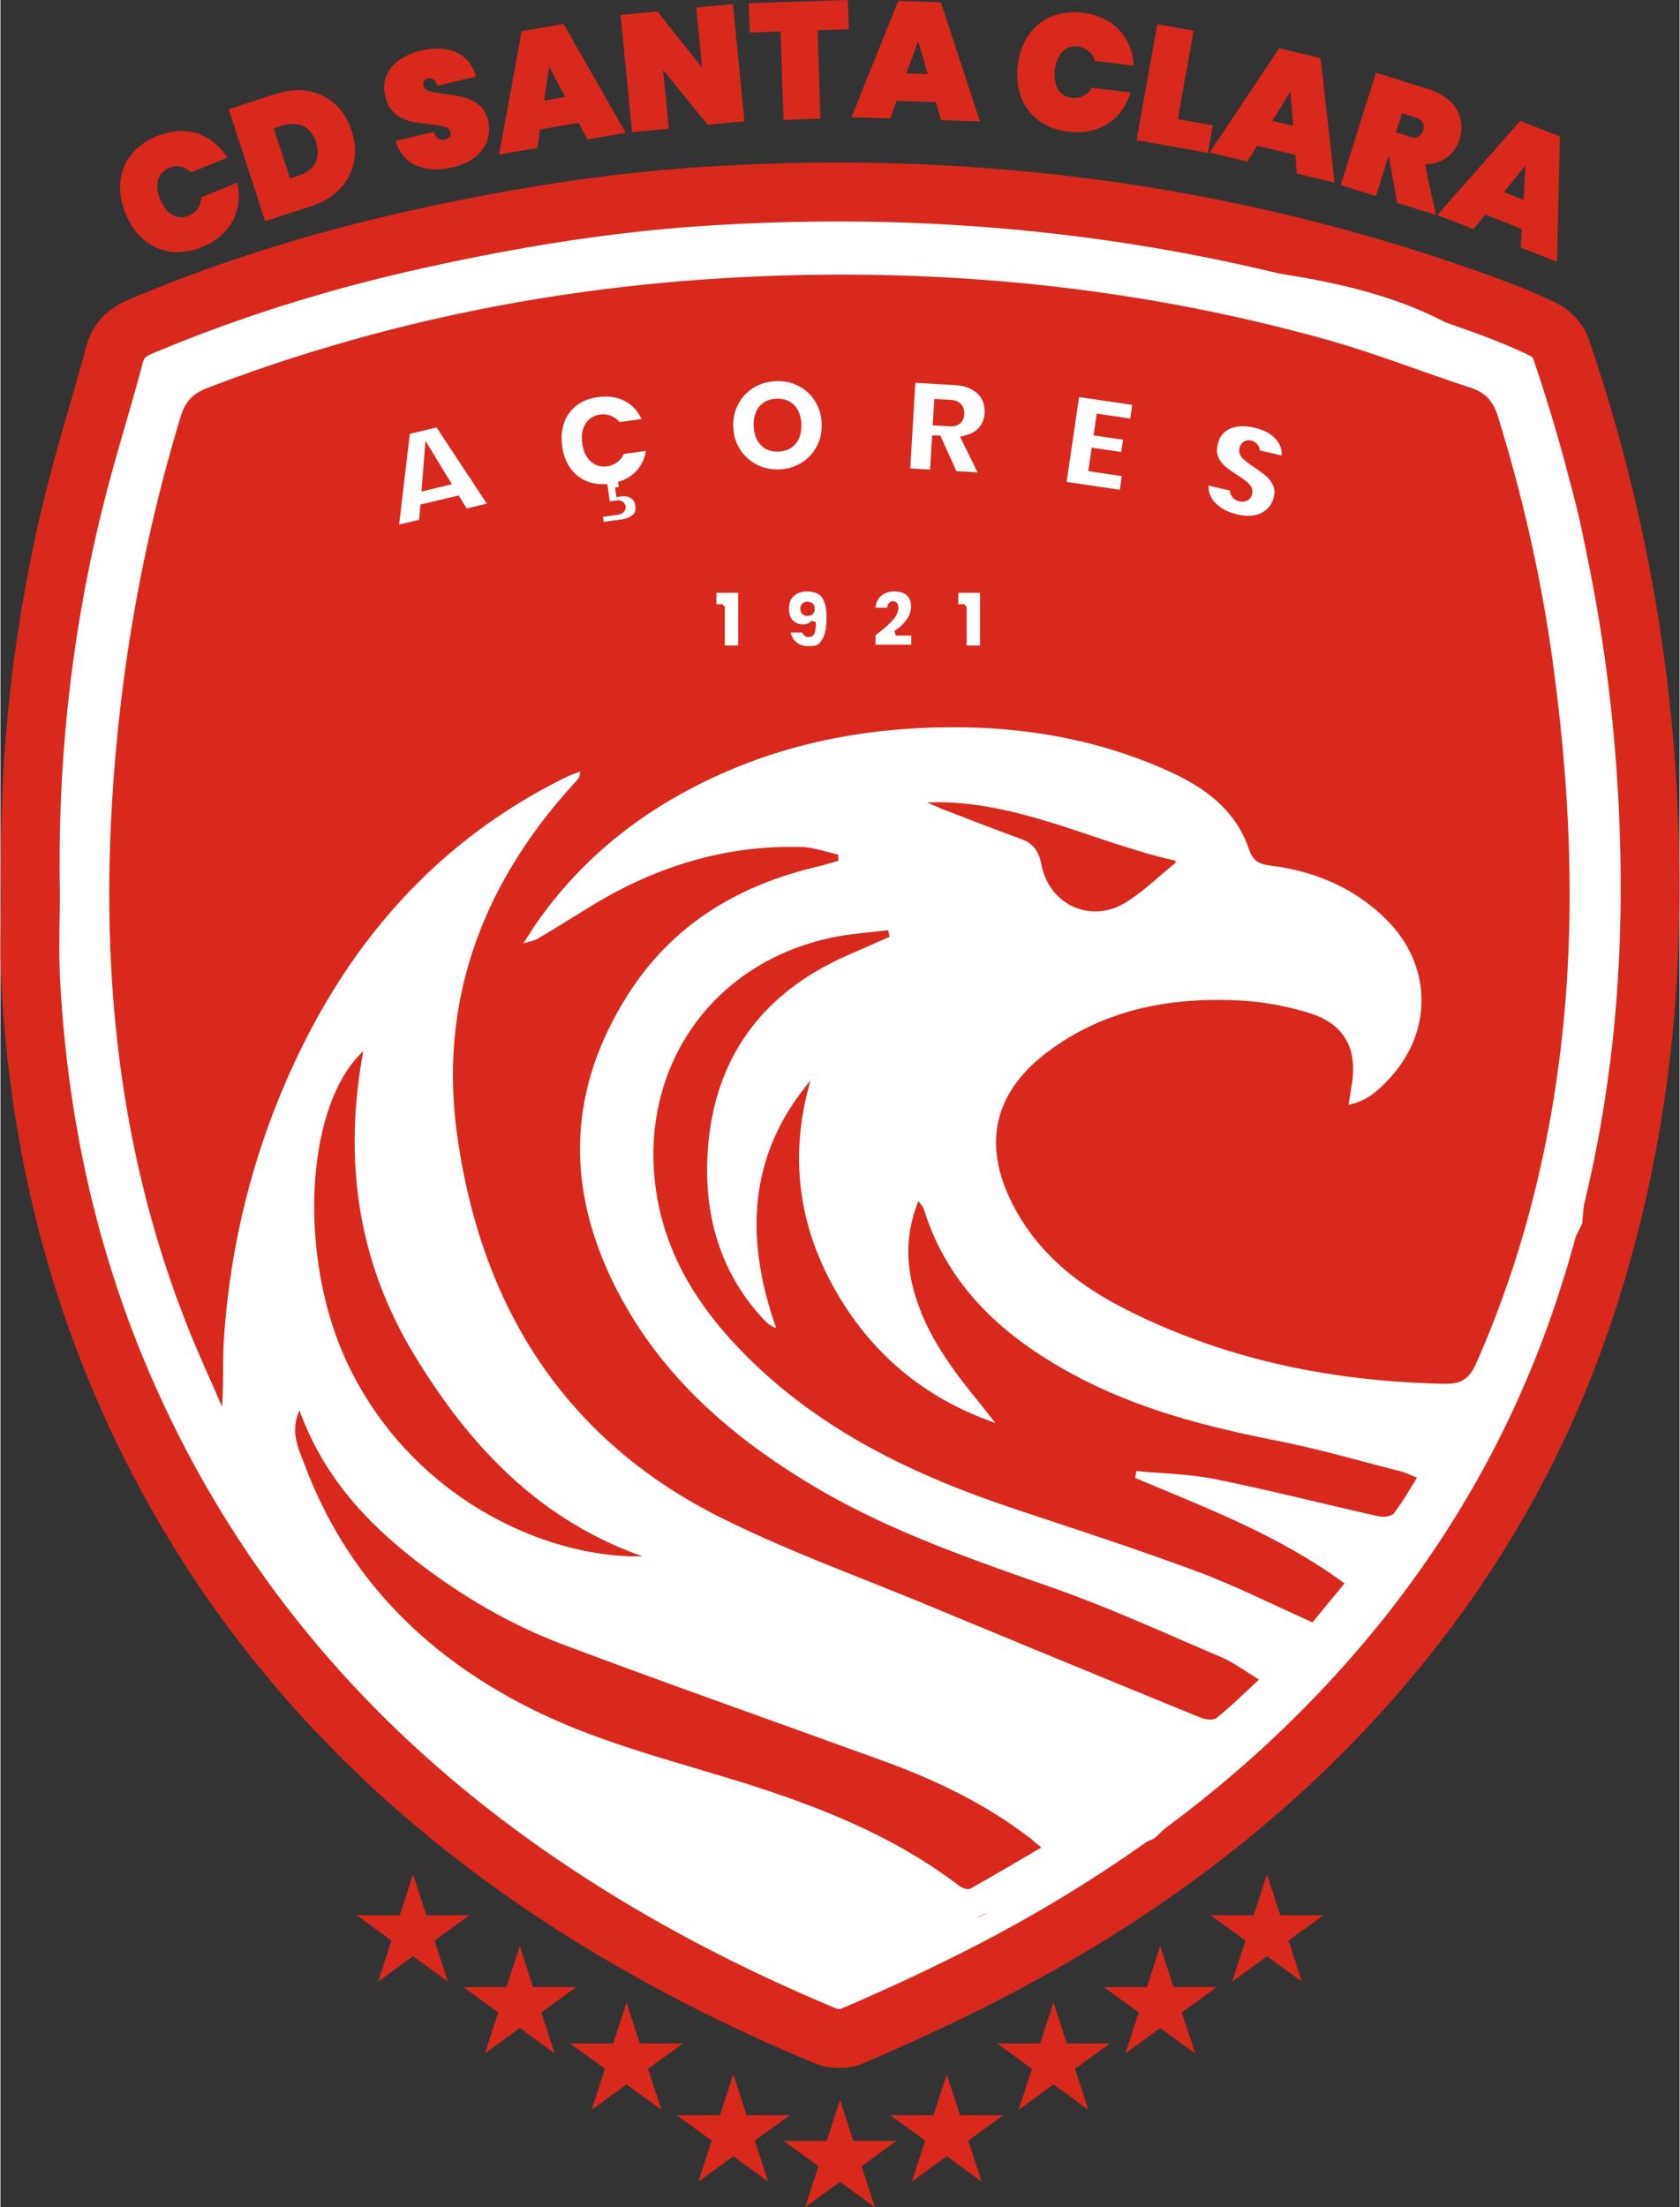
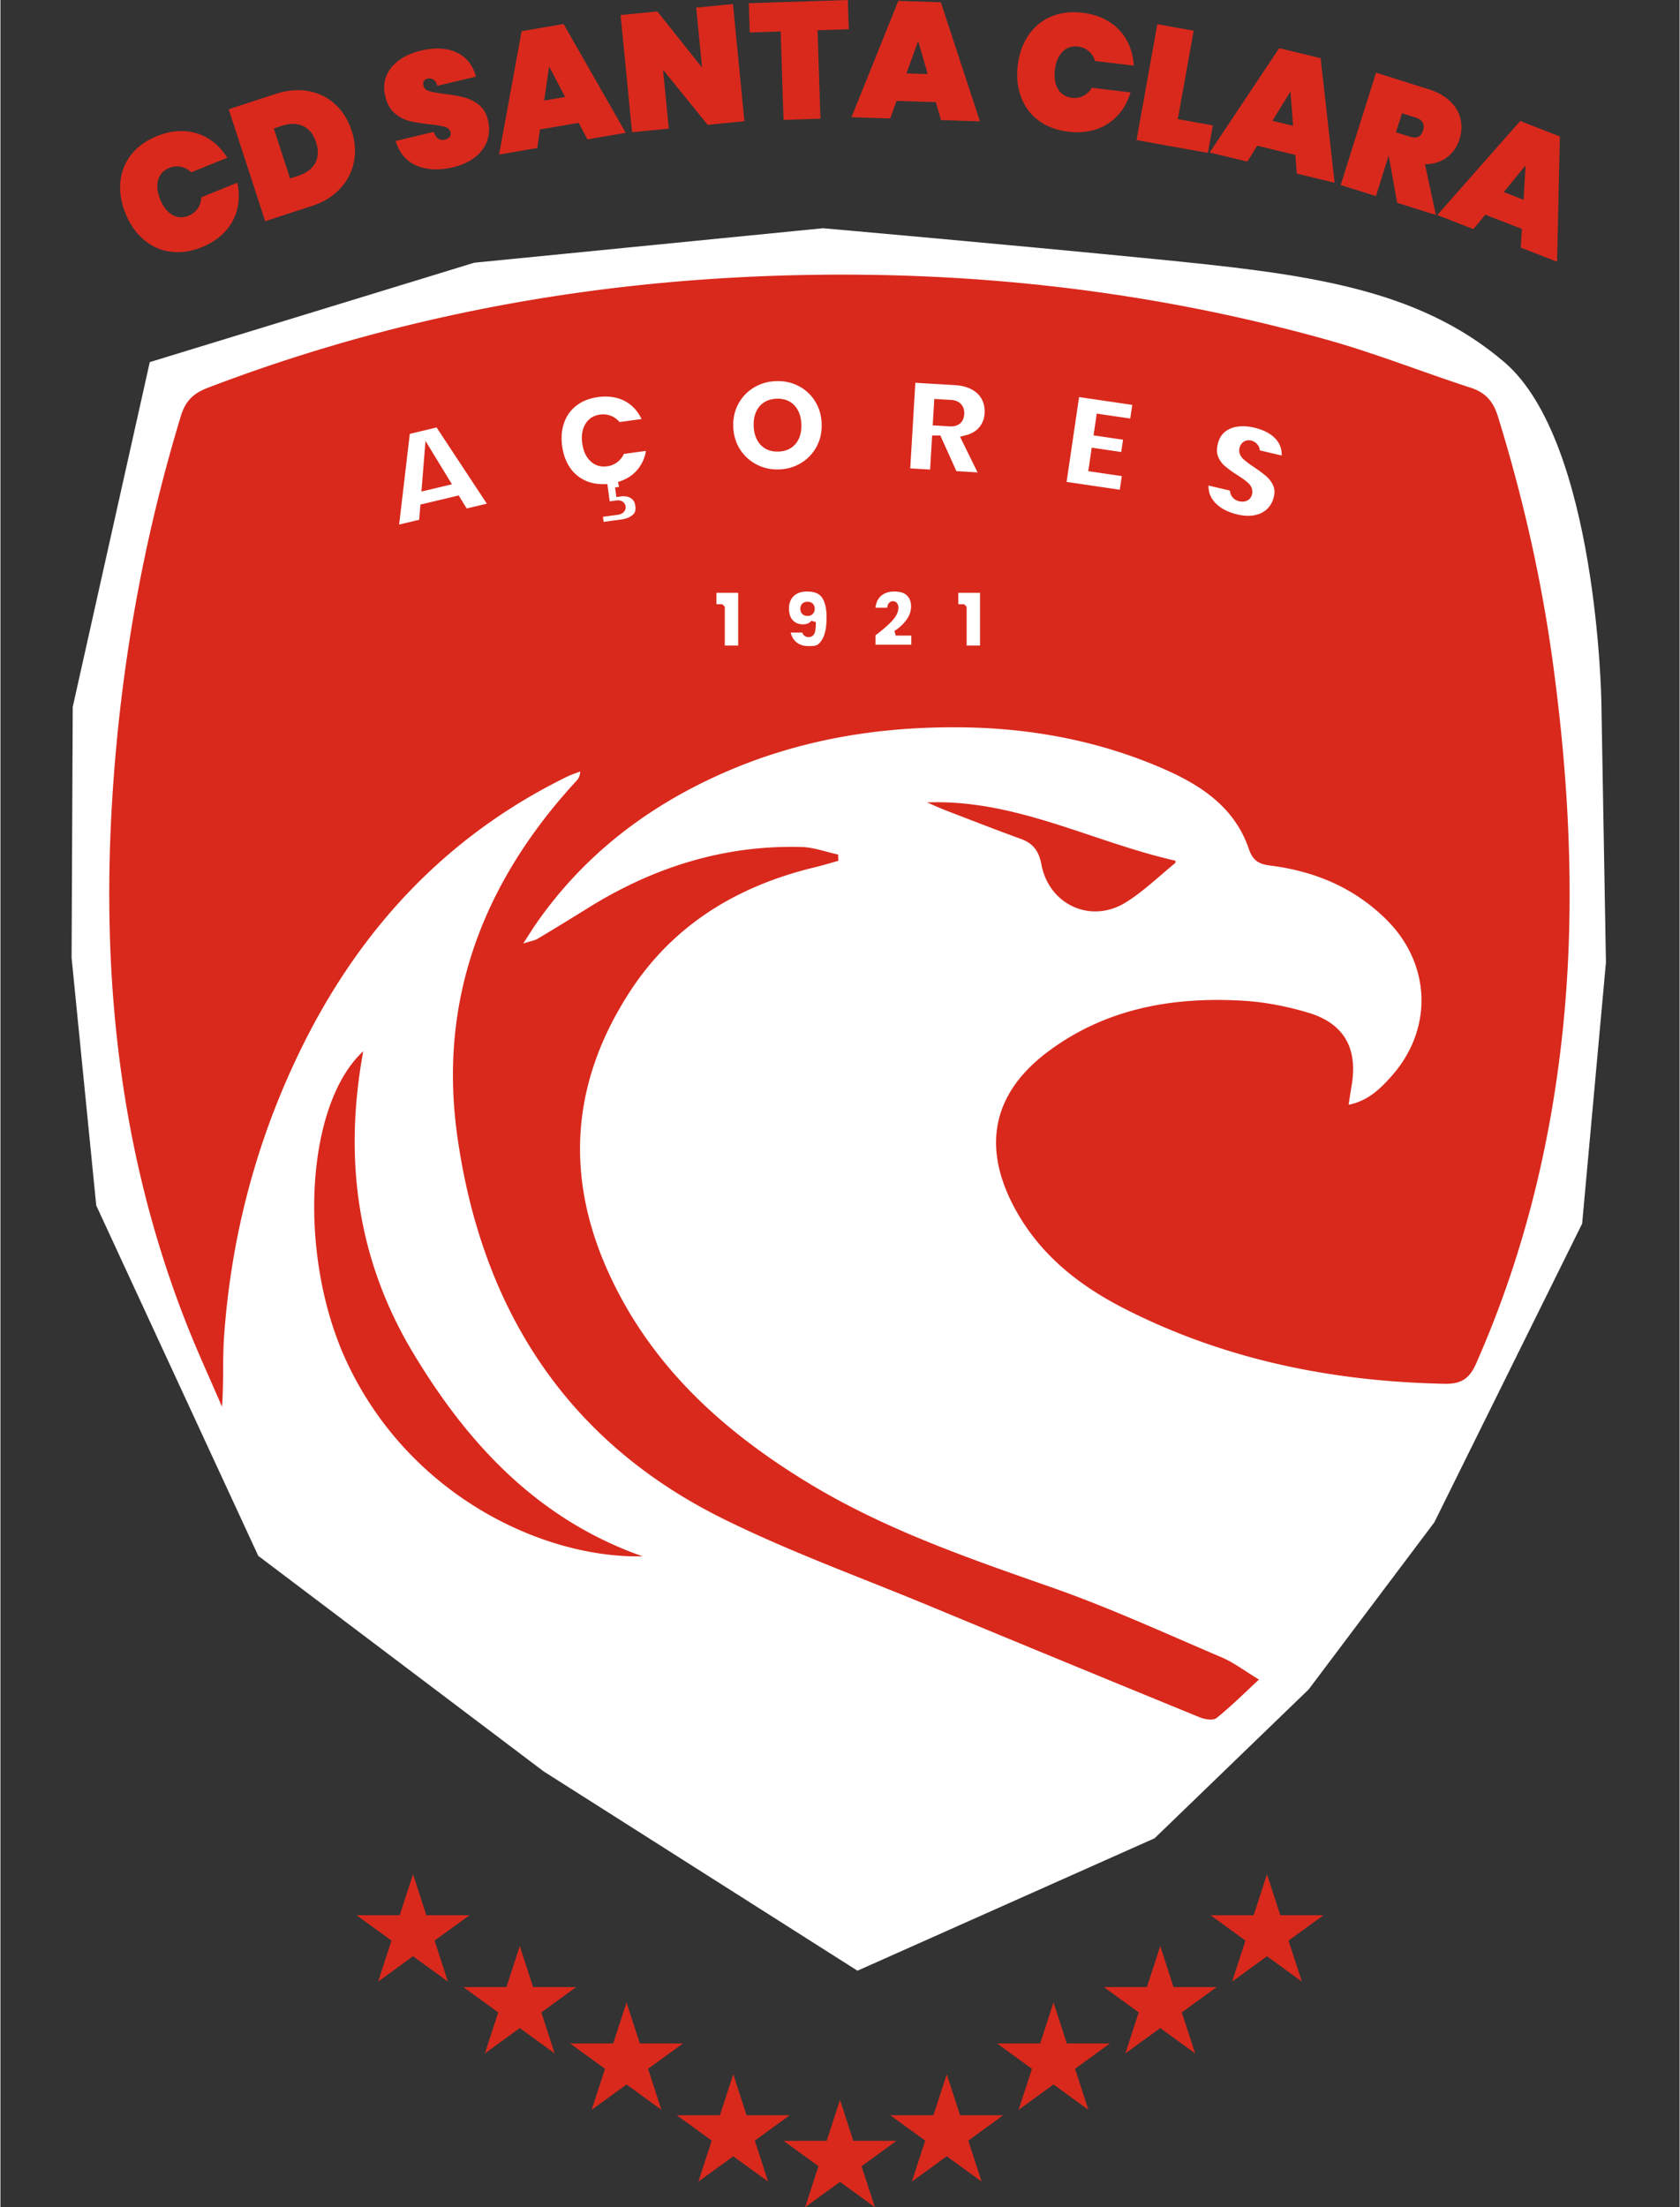
<svg xmlns="http://www.w3.org/2000/svg" width="275.939" height="362.399" viewBox="0 0 300 394.203">
  <rect x="0" y="0" width="300" height="394.203" fill="#333333" stroke="none" />
-   <path fill="#fff" stroke="#d9291c" stroke-linecap="round" stroke-linejoin="bevel" stroke-width="10.519" d="M165.548 143.313c1.151.488 2.288 1.011 3.454 1.46 4.436 1.707 8.861 3.44 13.328 5.061 2.217.804 3.212 2.208 3.657 4.569 1.35 7.166 8.799 10.608 14.995 6.808 3.213-1.969 5.97-4.685 8.918-7.08.09-.075.029-.336.033-.412-14.825-3.34-28.566-11.026-44.385-10.406m-50.825 134.641c-18.609-6.546-31.128-19.936-40.936-36.231-9.978-16.58-12.537-34.581-8.961-53.973-10.41 9.573-11.808 36.83-2.796 55.81 11.297 23.79 35.173 34.79 52.693 34.394m-61.3-26.08c-1.735 3.973-.149 6.845.914 9.685 7.433 19.866 21.252 33.85 39.972 43.37 10.945 5.565 22.703 8.717 34.37 12.227 15.121 4.55 29.912 9.929 42.664 19.683.495.38 1.492.713 1.925.472 4.206-2.334 8.342-4.796 12.706-7.342-.834-.703-1.364-1.186-1.929-1.622-7.922-6.1-16.808-10.39-26.145-13.787-19.1-6.952-38.287-13.672-57.313-20.824-9.459-3.555-18.187-8.673-26.202-14.869-9.091-7.028-16.725-15.274-20.963-26.993m149.294 12.072.254-1.22c4.69.452 9.458.507 14.048 1.44 9.775 1.987 19.45 4.458 29.186 6.64.859.191 2.288.044 2.731-.516 1.505-1.9 2.686-4.057 4.154-6.374-1.169-.467-1.97-.894-2.825-1.112-7.358-1.87-14.664-4.014-22.103-5.477-12.738-2.504-25.21-5.705-36.688-11.948-12.269-6.675-22.186-15.54-26.498-29.425-.136-.437-.523-.795-.976-1.456-1.917 4.836-2.226 9.401-1.266 14.08 1.777 8.652 6.872 15.458 12.279 22.094.929 1.139 1.826 2.303 2.74 3.455-12.798-4.422-22.358-12.526-28.838-24.14-6.529-11.702-7.934-24.049-4.191-36.994-11.302 13.404-11.703 28.341-6.127 44.228-.87-.377-1.468-.76-1.944-1.258-8.203-8.595-11.07-19.234-10.27-30.612 1.158-16.506 9.827-28.146 25.07-34.78 2.473-1.076 4.936-2.182 7.403-3.275q-.122-.578-.245-1.157c-2.98.357-5.99.558-8.938 1.096-21.968 4.005-35.655 22.952-32.582 45.097 1.676 12.074 7.988 21.701 16.416 30.072 13.397 13.31 29.939 21.155 47.585 27.049 10.94 3.654 21.928 7.195 32.733 11.218 6.925 2.58 13.558 5.946 20.583 9.075l5.732-6.95c-11.642-8.588-24.665-13.462-37.423-18.85m22.141 36.02c-2.48-1.495-4.466-3.03-6.702-3.982-10.099-4.301-20.108-8.902-30.454-12.522-14.808-5.181-29.587-10.282-43.098-18.45-15.19-9.185-27.982-20.644-35.652-37.06-8.202-17.551-7.053-34.515 3.43-50.727 7.813-12.085 19.287-18.988 33.091-22.323 1.423-.344 2.826-.774 4.237-1.163l-.043-1.12c-2.172-.468-4.334-1.287-6.517-1.348-13.78-.379-26.373 3.58-38.02 10.802a627 627 0 0 1-9.14 5.583c-.534.32-1.206.406-2.587.848 1.164-1.78 1.825-2.86 2.552-3.893 8.457-12.008 19.68-20.574 33.025-26.488 13.646-6.048 28.027-8.408 42.847-8.224 12.015.148 23.707 2.264 34.837 6.923 7.164 2.999 13.685 6.908 16.386 14.798.722 2.111 1.795 2.71 3.853 2.97 7.933 1.001 15.024 3.965 20.772 9.702 7.96 7.944 8.327 19.571.808 27.965-1.986 2.217-4.137 4.355-7.61 5.05.203-1.314.353-2.376.536-3.433 1.148-6.647-1.359-11.137-7.837-13.04-3.744-1.1-7.673-1.88-11.56-2.108-12.464-.73-24.346 1.331-34.656 8.947-10.167 7.51-12.094 17.193-6.046 28.274 4.496 8.24 11.504 13.707 19.629 17.832 17.897 9.089 37.043 12.945 57.018 13.36 3.065.065 4.499-.91 5.714-3.66 8.22-18.604 13.105-38.073 15.324-58.229 2.46-22.362 1.396-44.661-1.63-66.896-2.03-14.916-5.356-29.544-9.803-43.934-.849-2.745-2.212-4.308-4.918-5.186-8.622-2.798-17.075-6.174-25.794-8.602-31.017-8.639-62.619-12.248-94.862-11.485-36.195.855-71.187 7.2-105 20.134-2.53.968-3.946 2.366-4.75 5.014-6.774 22.284-10.805 45.028-12.25 68.279-2.004 32.241 1.369 63.684 13.286 93.929 1.958 4.969 4.203 9.826 6.316 14.735.321-4.312.078-8.418.363-12.487 1.248-17.742 5.681-34.705 13.409-50.712 10.475-21.7 26.002-38.62 47.869-49.321.756-.37 1.568-.624 2.355-.931-.044.878-.337 1.304-.684 1.68-16.566 17.973-24.722 38.981-21.275 63.442 4.295 30.464 19.16 54.23 47.243 68.213 11.94 5.945 24.58 10.488 36.926 15.613a9927 9927 0 0 0 48.523 19.99c.884.36 2.364.585 2.956.11 2.55-2.039 4.872-4.364 7.584-6.868M5.355 159.335c-.436-24.396 2.262-48.472 8.352-72.117 2.055-7.978 4.545-15.843 6.651-23.809.713-2.694 2.286-4.071 4.746-5.11 15.495-6.537 31.472-11.52 47.865-15.223 17.357-3.922 34.863-6.84 52.643-7.994 47.71-3.098 94.159 2.93 139.177 19.25 3.7 1.341 7.378 2.802 10.909 4.53 1.289.63 2.626 2.026 3.084 3.366 10.8 31.57 16.067 63.983 15.957 97.428-.084 25.092-3.635 49.48-11.399 73.26-9.016 27.616-23.81 51.832-43.805 72.88-19.867 20.915-43.276 36.908-69.108 49.491a392 392 0 0 1-18.24 8.339c-1.333.567-3.309.59-4.644.037-16.871-7.012-33.058-15.356-48.315-25.442-33.336-22.035-59.163-50.66-75.768-87.184-10.969-24.13-16.69-49.6-18.066-76.04-.271-5.207-.04-10.44-.04-15.662" />
  <path fill="#fff" d="m12.916 126.261 13.767-61.588 57.965-17.752 62.313-6.158s32.719 2.88 59.222 5.5c26.504 2.617 46.792 4.972 62.505 18.41 16.607 14.203 17.338 60.563 17.338 60.563l.82 46.65-4.252 46.65-26.41 53.35-22.453 29.841-27.525 26.582-53.087 23.654-56.063-35.594-50.99-38.493-28.949-62.581-4.406-44.26z" />
  <g fill="#d9291c">
    <path d="M224.857 299.967c-2.713 2.504-5.034 4.83-7.583 6.869-.593.474-2.072.25-2.956-.112a9776 9776 0 0 1-48.523-19.99c-12.346-5.124-24.987-9.666-36.926-15.612-28.084-13.982-42.949-37.75-47.243-68.213-3.448-24.46 4.708-45.469 21.275-63.442.346-.376.639-.802.683-1.68-.786.307-1.599.56-2.355.93-21.867 10.701-37.393 27.623-47.869 49.322-7.727 16.007-12.16 32.97-13.408 50.713-.286 4.068-.042 8.174-.364 12.486-2.112-4.909-4.358-9.766-6.316-14.735-11.917-30.243-15.29-61.688-13.286-93.93 1.446-23.25 5.476-45.994 12.25-68.278.805-2.648 2.22-4.045 4.75-5.013 33.814-12.936 68.806-19.28 105-20.135 32.244-.763 63.846 2.846 94.862 11.485 8.72 2.428 17.172 5.804 25.794 8.602 2.706.878 4.07 2.441 4.919 5.186 4.447 14.39 7.773 29.018 9.802 43.934 3.026 22.235 4.092 44.534 1.63 66.896-2.218 20.157-7.102 39.625-15.324 58.229-1.215 2.75-2.648 3.723-5.715 3.66-19.973-.415-39.12-4.271-57.017-13.36-8.125-4.125-15.132-9.591-19.63-17.832-6.047-11.081-4.12-20.765 6.047-28.274 10.311-7.615 22.193-9.676 34.657-8.947 3.886.227 7.816 1.008 11.559 2.107 6.48 1.904 8.986 6.393 7.838 13.041-.183 1.057-.333 2.119-.537 3.433 3.474-.695 5.625-2.833 7.61-5.048 7.52-8.396 7.152-20.024-.807-27.967-5.748-5.737-12.84-8.7-20.773-9.703-2.057-.259-3.13-.858-3.852-2.969-2.702-7.89-9.223-11.8-16.386-14.798-11.13-4.658-22.822-6.775-34.837-6.923-14.82-.184-29.202 2.176-42.848 8.224-13.344 5.914-24.568 14.48-33.024 26.488-.728 1.033-1.388 2.112-2.552 3.893 1.38-.442 2.052-.529 2.586-.847a626 626 0 0 0 9.141-5.584c11.646-7.222 24.238-11.18 38.018-10.802 2.184.06 4.347.88 6.52 1.349l.042 1.12c-1.413.39-2.814.818-4.238 1.162-13.804 3.335-25.277 10.238-33.092 22.323-10.481 16.212-11.63 33.176-3.43 50.726 7.672 16.417 20.463 27.876 35.653 37.061 13.51 8.168 28.29 13.269 43.098 18.45 10.347 3.62 20.355 8.22 30.455 12.522 2.235.952 4.221 2.488 6.702 3.983" />
-     <path d="M202.716 263.946c12.758 5.387 25.781 10.262 37.424 18.85l-5.733 6.95c-7.025-3.129-13.658-6.495-20.582-9.075-10.805-4.023-21.792-7.565-32.734-11.218-17.646-5.894-34.188-13.74-47.585-27.05-8.426-8.371-14.74-17.996-16.416-30.07-3.073-22.146 10.615-41.093 32.583-45.098 2.947-.537 5.957-.74 8.937-1.096l.246 1.157c-2.468 1.092-4.93 2.198-7.405 3.275-15.242 6.633-23.91 18.274-25.069 34.78-.798 11.378 2.067 22.016 10.27 30.611.476.5 1.074.882 1.946 1.258-5.578-15.886-5.176-30.823 6.125-44.227-3.741 12.945-2.337 25.292 4.193 36.995 6.478 11.613 16.038 19.716 28.836 24.139-.912-1.152-1.811-2.316-2.739-3.456-5.408-6.635-10.503-13.442-12.28-22.094-.96-4.679-.65-9.244 1.266-14.08.453.662.841 1.02.976 1.456 4.312 13.885 14.23 22.751 26.498 29.425 11.478 6.244 23.95 9.444 36.688 11.948 7.44 1.463 14.746 3.608 22.104 5.478.854.218 1.656.645 2.824 1.112-1.467 2.316-2.648 4.473-4.154 6.374-.442.56-1.87.707-2.73.515-9.736-2.182-19.412-4.653-29.185-6.64-4.591-.933-9.36-.987-14.048-1.44zM53.422 251.874c4.237 11.719 11.872 19.965 20.963 26.993 8.015 6.196 16.743 11.314 26.202 14.87 19.025 7.15 38.213 13.872 57.313 20.823 9.337 3.399 18.223 7.689 26.144 13.787.567.436 1.096.919 1.93 1.622-4.364 2.547-8.5 5.008-12.706 7.343-.433.24-1.43-.094-1.926-.473-12.75-9.753-27.541-15.132-42.663-19.682-11.668-3.511-23.425-6.661-34.37-12.227-18.72-9.52-32.539-23.504-39.972-43.371-1.063-2.84-2.648-5.712-.915-9.685" />
    <path d="M114.723 277.954c-17.52.396-41.396-10.604-52.693-34.395-9.012-18.979-7.615-46.236 2.795-55.809-3.575 19.393-1.016 37.394 8.962 53.974 9.808 16.296 22.327 29.684 40.936 36.23M165.548 143.313c15.819-.62 29.56 7.065 44.385 10.406 0 .076.058.338-.033.412-2.948 2.395-5.705 5.111-8.917 7.08-6.197 3.8-13.646.358-14.996-6.808-.445-2.361-1.44-3.765-3.656-4.569-4.467-1.62-8.893-3.354-13.329-5.061-1.165-.449-2.303-.972-3.453-1.46M150 375.029l2.38 7.324h7.701l-6.23 4.526 2.38 7.324-6.23-4.526-6.23 4.526 2.38-7.324-6.23-4.526h7.7zM130.93 370.457l2.379 7.324h7.7l-6.23 4.526 2.38 7.324-6.23-4.526-6.23 4.526 2.38-7.324-6.23-4.526h7.7zM111.858 357.632l2.38 7.324h7.7l-6.23 4.526 2.38 7.324-6.23-4.526-6.23 4.526 2.38-7.324-6.23-4.526h7.7zM92.787 347.56l2.38 7.324h7.7l-6.23 4.526 2.38 7.324-6.23-4.526-6.23 4.526 2.38-7.324-6.23-4.526h7.7zM73.715 334.735l2.38 7.324h7.7l-6.23 4.526 2.38 7.324-6.23-4.526-6.23 4.526 2.38-7.324-6.23-4.526h7.7zM169.072 370.457l-2.38 7.324h-7.7l6.23 4.526-2.38 7.324 6.23-4.526 6.23 4.526-2.38-7.324 6.23-4.526h-7.7zM188.144 357.632l-2.38 7.324h-7.7l6.23 4.526-2.38 7.324 6.23-4.526 6.23 4.526-2.38-7.324 6.23-4.526h-7.7zM207.216 347.56l-2.38 7.324h-7.7l6.23 4.526-2.38 7.324 6.23-4.526 6.23 4.526-2.38-7.324 6.23-4.526h-7.7zM226.287 334.735l-2.38 7.324h-7.7l6.23 4.526-2.38 7.324 6.23-4.526 6.23 4.526-2.38-7.324 6.23-4.526h-7.7zM21.432 32.498a9.1 9.1 0 0 1 1.925-4.865q1.668-2.132 4.615-3.325 2.534-1.025 4.914-.883 2.38.143 4.336 1.37 1.955 1.228 3.304 3.374l-6.444 2.607q-.83-.784-1.86-.994-1.029-.207-2.076.215-1.542.625-1.969 2.143-.427 1.519.365 3.474.79 1.955 2.153 2.75t2.905.17q1.047-.423 1.642-1.29.595-.864.646-2.007l6.443-2.608q.524 2.48-.028 4.723-.551 2.242-2.163 4-1.612 1.757-4.145 2.782-2.946 1.193-5.629.82-2.682-.372-4.766-2.157t-3.254-4.676q-1.17-2.89-.914-5.623M56.228 29.13q.865-1.562.166-3.71-.699-2.145-2.319-2.9-1.62-.753-3.738-.063l-1.497.488 2.906 8.926 1.497-.488q2.119-.69 2.985-2.252m-1.203-12.855q2.772.503 4.78 2.348 2.006 1.847 2.945 4.727.928 2.854.403 5.555-.526 2.702-2.458 4.783-1.93 2.082-5.066 3.103l-8.332 2.713-6.512-19.998 8.332-2.713q3.136-1.021 5.908-.518M74.408 29.602q-2.796-1.148-3.793-4.421l6.817-1.633q.566 1.727 1.982 1.388.52-.124.823-.457.302-.33.177-.852-.172-.722-1.06-.983-.887-.261-2.672-.444-2.13-.223-3.576-.58-1.444-.355-2.673-1.405t-1.678-3.05q-.477-1.993.213-3.64t2.293-2.795 3.828-1.68q3.755-.9 6.381.304 2.625 1.203 3.495 4.325l-6.904 1.654q-.237-.86-.731-1.139a1.43 1.43 0 0 0-1.072-.14.9.9 0 0 0-.599.434q-.194.337-.077.828.165.693 1.039.957.873.265 2.7.499 2.108.26 3.525.622a7 7 0 0 1 2.624 1.326q1.208.963 1.637 2.754.45 1.878-.118 3.587-.57 1.71-2.13 2.969-1.561 1.26-3.988 1.841-3.668.88-6.464-.269M100.89 17.32l-2.864-5.446-.883 6.09zm2.42 4.618-6.91 1.186-.486 3.309-6.822 1.17 4.025-22.03 7.495-1.286 11.111 19.432-6.85 1.176zM132.923 21.653l-6.563.643-7.979-9.845 1.032 10.525-6.564.643-2.05-20.931 6.563-.643 7.996 10.021-1.048-10.702 6.564-.642zM151.4 0l.17 5.225-5.581.183.515 15.794-6.591.215-.516-15.795-5.522.18-.17-5.225zM165.674 13.23l-1.712-5.91-2.088 5.787zm1.444 5.009-7.007-.225-1.14 3.144-6.919-.223L160.417.162l7.601.243 6.985 21.267-6.948-.223zM183.672 6.304a9.1 9.1 0 0 1 4.033-3.332q2.49-1.064 5.647-.686 2.713.326 4.73 1.598 2.017 1.275 3.137 3.292 1.12 2.019 1.265 4.55l-6.902-.826q-.349-1.089-1.149-1.768-.802-.68-1.922-.813-1.653-.198-2.759.926-1.107 1.125-1.357 3.219t.56 3.447 2.462 1.551q1.12.134 2.06-.337.938-.47 1.534-1.447l6.901.826q-.738 2.424-2.302 4.122-1.566 1.698-3.825 2.46-2.26.761-4.973.437-3.156-.378-5.326-1.999a9.1 9.1 0 0 1-3.133-4.19q-.965-2.567-.595-5.664.371-3.098 1.914-5.366M210.354 21.27l6.256 1.124-.882 4.912-12.747-2.29 3.717-20.7 6.491 1.166zM230.957 22.468l-.472-6.135-3.223 5.24zm.392 5.198-6.814-1.648-1.757 2.845-6.727-1.628 12.423-18.632 7.392 1.788 2.503 22.244L231.613 31zM249.332 23.63l2.494.784q.906.286 1.49.017.582-.267.858-1.146.25-.794-.076-1.394-.325-.6-1.203-.877l-2.493-.784zm.215 12.586-1.506-8.383-.028-.01-2.264 7.198-6.29-1.979 6.31-20.063 9.35 2.941q2.437.766 3.894 2.175t1.854 3.167-.192 3.63q-.634 2.013-2.243 3.218-1.609 1.207-3.92 1.227l1.95 9.052zM272.131 35.682l.356-6.143-3.898 4.76zm-.308 5.204-6.531-2.548-2.124 2.584-6.448-2.516 14.812-16.797 7.084 2.764-.504 22.378-6.476-2.526z" />
  </g>
  <g fill="#fff" stroke="#d9291c">
    <g stroke-width="1.821">
      <path d="m79.238 85.898-2.611-4.28-.403 4.997zm2.208 3.63-5.558 1.322-.224 2.717-5.487 1.305 2.131-18.124 6.029-1.435L88.38 90.54l-5.51 1.312zM109.815 81.692q.644-.563.914-1.455l5.613-.764q-.094 2.725-1.607 4.714-1.514 1.99-4.144 2.762l.12-.016.111.815a3.9 3.9 0 0 1 1.429.087q.758.178 1.35.77.594.59.738 1.646.211 1.56-.775 2.39t-2.425 1.026l-4.15.564-.369-2.71 3.599-.49q.287-.04.44-.17.154-.131.13-.298-.047-.36-.672-.275l-2.039.277-.434-3.19c-1.465 0-2.782-.305-3.95-.928a7.5 7.5 0 0 1-2.838-2.643q-1.088-1.71-1.4-4.012-.345-2.518.408-4.624a7.43 7.43 0 0 1 2.498-3.454q1.746-1.35 4.313-1.699 2.207-.3 4.058.291a7.36 7.36 0 0 1 3.149 1.954q1.296 1.362 1.93 3.328l-5.612.763q-.498-.786-1.269-1.158a2.9 2.9 0 0 0-1.683-.248q-1.343.183-1.986 1.297-.642 1.113-.41 2.816.231 1.704 1.148 2.604t2.26.719a2.9 2.9 0 0 0 1.555-.688M141.419 78.621q.833-1.06.77-2.801-.063-1.766-.972-2.763-.907-.996-2.505-.938-1.62.059-2.455 1.119-.833 1.06-.768 2.825.063 1.743.971 2.738.909.997 2.53.938 1.595-.058 2.429-1.118m-6.728 5.15a8.5 8.5 0 0 1-3.32-3.029q-1.258-1.965-1.35-4.48-.09-2.516 1.021-4.567a8.4 8.4 0 0 1 3.092-3.249q1.98-1.199 4.398-1.286 2.418-.089 4.468.964a8.37 8.37 0 0 1 3.294 3.017q1.246 1.966 1.338 4.48.092 2.517-1.009 4.568a8.4 8.4 0 0 1-3.079 3.26q-1.978 1.211-4.373 1.297-2.42.09-4.48-.975M167.529 75.112l2.126.126q.773.046 1.181-.281.407-.328.452-1.077.04-.675-.336-1.087-.376-.41-1.125-.455l-2.125-.126zm2.66 9.906-2.849-6.329h-.024l-.363 6.138-5.365-.319 1.016-17.108 7.975.474q2.078.123 3.508.948t2.092 2.137.566 2.907q-.102 1.716-1.135 2.988-1.034 1.272-2.855 1.746l3.331 6.77zM196.64 74.902l-.308 2.084 5.27.775-.588 4-5.27-.776-.352 2.395 5.987.88-.623 4.24-11.304-1.663 2.494-16.956 11.304 1.663-.624 4.239zM216.178 90.2q-1.615-1.859-1.142-4.607l5.56 1.308q-.219 1.464.935 1.736.424.1.766-.03.342-.132.442-.556.136-.588-.413-1.104-.55-.515-1.782-1.302-1.47-.942-2.39-1.731-.922-.788-1.432-2.003-.51-1.214-.104-2.834.381-1.626 1.488-2.572 1.105-.946 2.693-1.195 1.587-.248 3.402.179 3.062.72 4.534 2.558 1.47 1.837.96 4.428l-5.633-1.324q.143-.712-.114-1.096a1.17 1.17 0 0 0-.73-.495.73.73 0 0 0-.594.096q-.265.174-.36.575-.132.565.407 1.077.537.512 1.783 1.352 1.44.96 2.338 1.743a5.7 5.7 0 0 1 1.424 1.927q.527 1.143.183 2.604-.36 1.532-1.4 2.568t-2.637 1.382q-1.599.345-3.578-.12-2.992-.705-4.606-2.563" />
    </g>
    <g stroke-linecap="round" stroke-linejoin="bevel" stroke-width=".896">
      <path d="M127.474 108.356v-2.935h4.783v10.316h-3.288v-7.38zM144.802 109.344q.226-.212.227-.593 0-.422-.219-.628-.22-.204-.614-.204-.397 0-.615.204-.218.205-.218.628 0 .381.226.593.225.211.607.212.381 0 .606-.212m-.938 3.79q.192.203.529.203.522 0 .685-.528.161-.53.161-1.7-.252.394-.733.62-.48.225-1.087.226-1.34 0-2.158-.847-.82-.846-.819-2.44 0-1.06.444-1.843.445-.783 1.27-1.206.826-.423 1.927-.424 2.23 0 3.098 1.312.866 1.313.867 3.74 0 2.795-.854 4.19c-.854 1.396-1.527 1.398-2.871 1.398q-1.115 0-1.92-.466a3.27 3.27 0 0 1-1.234-1.22 3.7 3.7 0 0 1-.487-1.63h2.92q.072.409.262.614M158.885 110.678q1.1-1.15 1.1-2.152 0-.338-.148-.522a.47.47 0 0 0-.388-.184q-.283 0-.444.29-.162.289-.12.882h-3.035q.044-1.312.572-2.16a3.2 3.2 0 0 1 1.376-1.241 4.35 4.35 0 0 1 1.863-.395q1.806 0 2.646.868.84.867.84 2.222 0 1.425-.912 2.674a8.15 8.15 0 0 1-2.278 2.11h3.232v2.525h-7.296v-2.356q1.891-1.41 2.992-2.561M170.681 108.356v-2.935h4.784v10.316h-3.289v-7.38z" />
    </g>
  </g>
</svg>